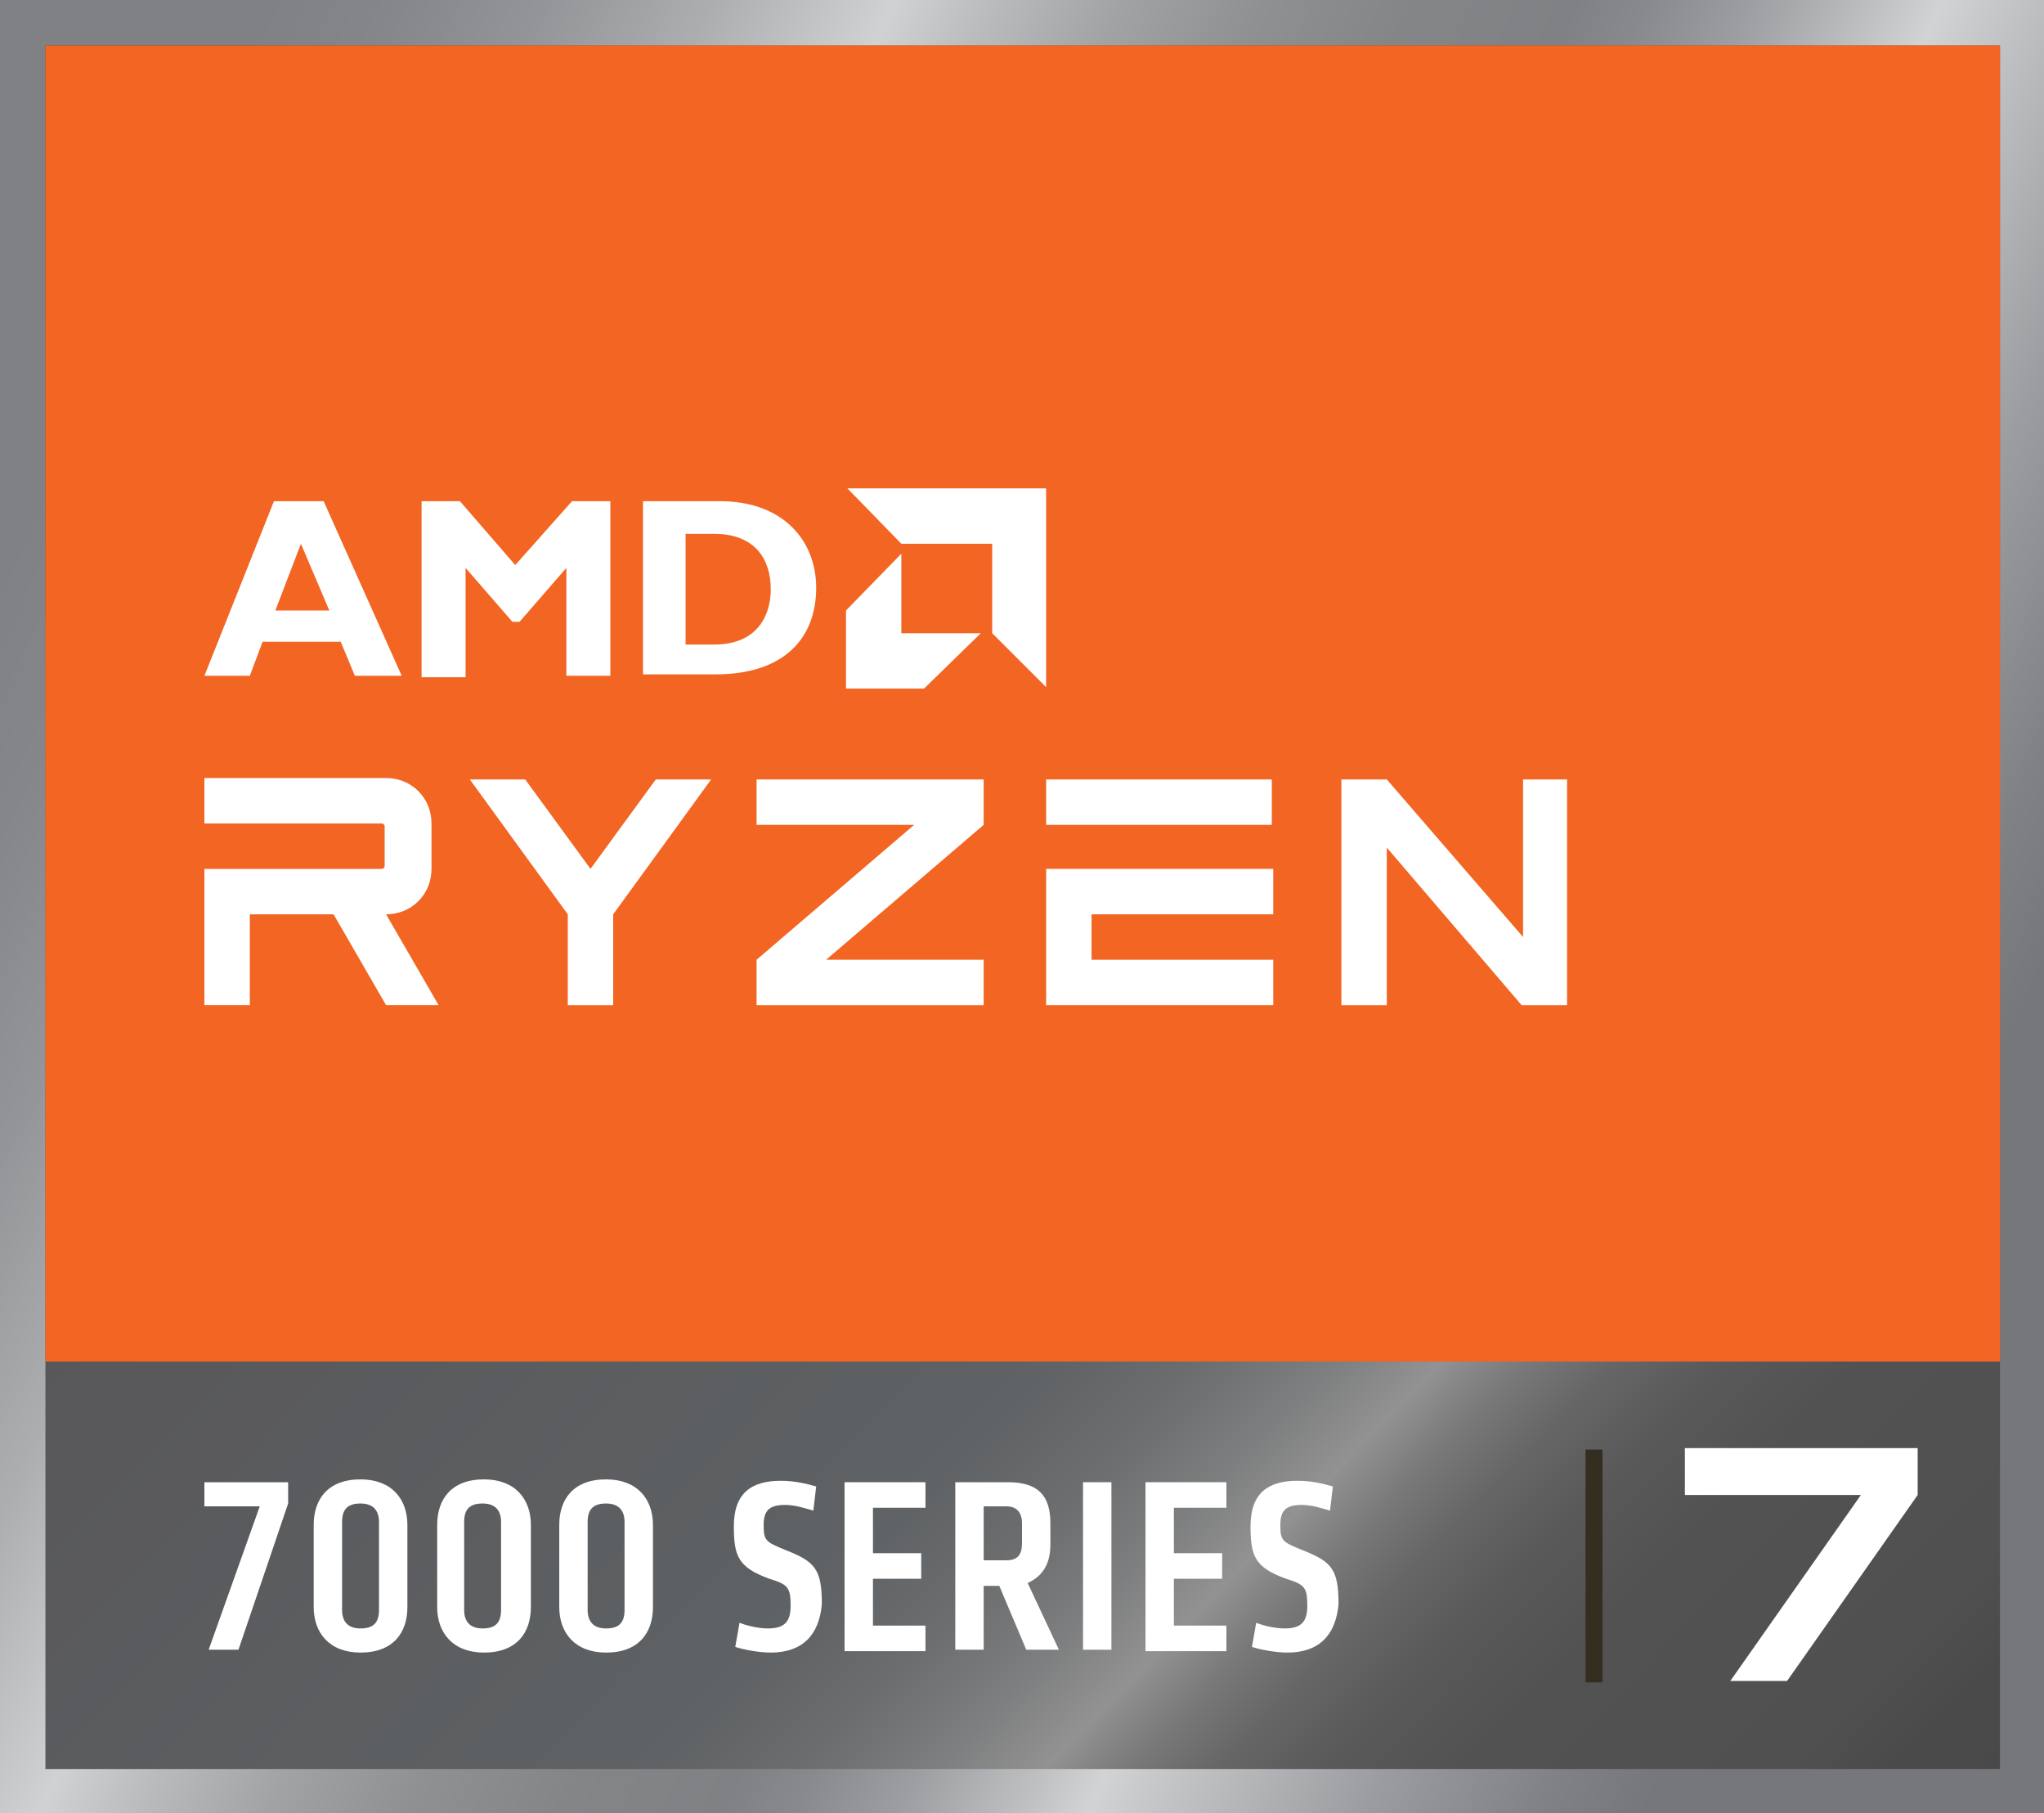
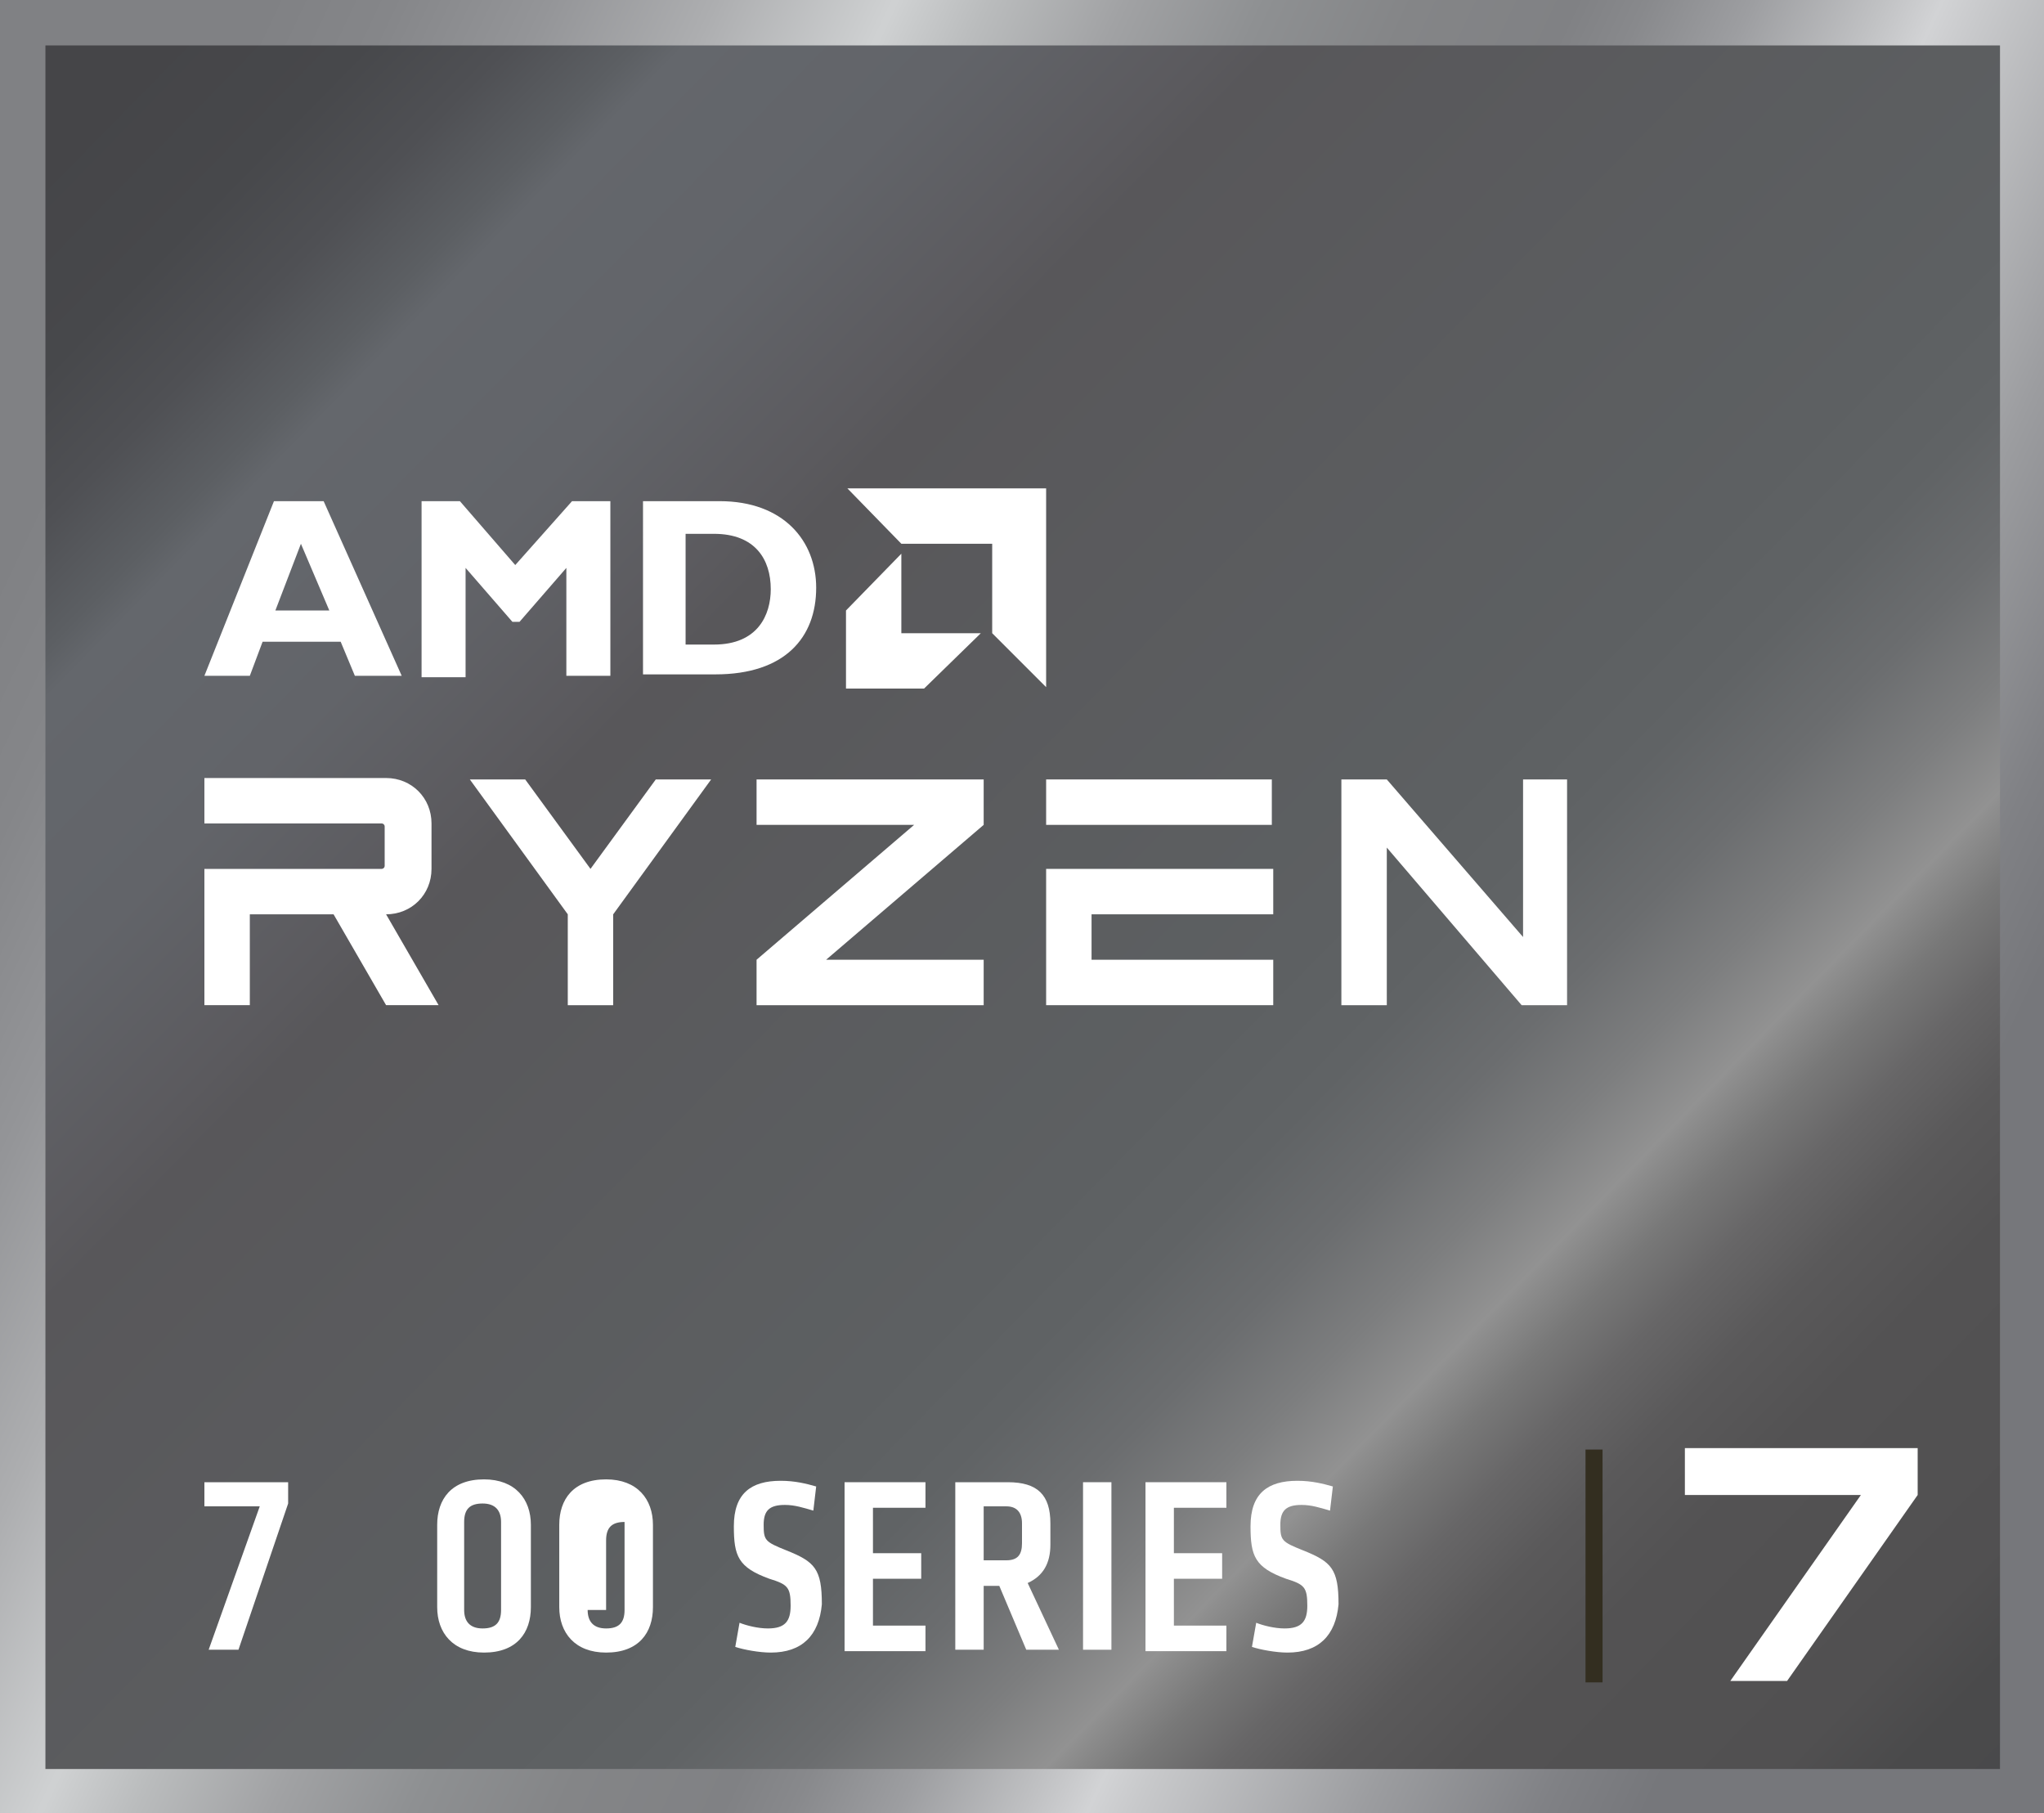
<svg xmlns="http://www.w3.org/2000/svg" version="1.1" id="Layer_1" x="0px" y="0px" viewBox="0 0 144 127.7" style="enable-background:new 0 0 144 127.7;" xml:space="preserve">
  <rect x="0" y="0" width="144" height="127.7" fill="#333333" stroke="none" />
  <style type="text/css">
	.st0{fill:url(#SVGID_1_);}
	.st1{fill:url(#SVGID_00000168810381994491219620000017446431865585492647_);}
	.st2{fill:#F26522;}
	.st3{fill:#FFFFFF;}
	.st4{fill:#332E20;}
</style>
  <g>
    <g>
      <linearGradient id="SVGID_1_" gradientUnits="userSpaceOnUse" x1="159.917" y1="120.163" x2="-15.688" y2="37.239" gradientTransform="matrix(1 0 0 1 0 -14.797)">
        <stop offset="0.156" style="stop-color:#76777B" />
        <stop offset="0.19" style="stop-color:#808185" />
        <stop offset="0.249" style="stop-color:#9C9DA0" />
        <stop offset="0.324" style="stop-color:#C8C9CB" />
        <stop offset="0.339" style="stop-color:#D2D3D5" />
        <stop offset="0.359" style="stop-color:#C0C1C3" />
        <stop offset="0.401" style="stop-color:#9D9EA1" />
        <stop offset="0.436" style="stop-color:#88898C" />
        <stop offset="0.459" style="stop-color:#808184" />
        <stop offset="0.512" style="stop-color:#848587" />
        <stop offset="0.561" style="stop-color:#8E9092" />
        <stop offset="0.607" style="stop-color:#A1A2A4" />
        <stop offset="0.652" style="stop-color:#BABCBD" />
        <stop offset="0.682" style="stop-color:#CFD1D2" />
        <stop offset="0.683" style="stop-color:#CFD1D2" />
        <stop offset="0.741" style="stop-color:#ADAEB0" />
        <stop offset="0.796" style="stop-color:#949598" />
        <stop offset="0.847" style="stop-color:#858689" />
        <stop offset="0.888" style="stop-color:#808184" />
      </linearGradient>
      <rect y="0" class="st0" width="144" height="127.7" />
    </g>
    <linearGradient id="SVGID_00000130629124608325764590000010040265342658638989_" gradientUnits="userSpaceOnUse" x1="7.045" y1="15.093" x2="155.165" y2="160.021" gradientTransform="matrix(1 0 0 1 0 -14.797)">
      <stop offset="2.298420e-02" style="stop-color:#454548" />
      <stop offset="7.396916e-02" style="stop-color:#47484B" />
      <stop offset="0.109" style="stop-color:#4F5054" />
      <stop offset="0.14" style="stop-color:#5C5F63" />
      <stop offset="0.152" style="stop-color:#64676C" />
      <stop offset="0.221" style="stop-color:#626469" />
      <stop offset="0.281" style="stop-color:#5B5A5E" />
      <stop offset="0.296" style="stop-color:#58575A" />
      <stop offset="0.516" style="stop-color:#5D6062" />
      <stop offset="0.555" style="stop-color:#606365" />
      <stop offset="0.59" style="stop-color:#6B6D6F" />
      <stop offset="0.622" style="stop-color:#7D7E7F" />
      <stop offset="0.649" style="stop-color:#929292" />
      <stop offset="0.651" style="stop-color:#8F8F8F" />
      <stop offset="0.67" style="stop-color:#787878" />
      <stop offset="0.691" style="stop-color:#676667" />
      <stop offset="0.717" style="stop-color:#5A595A" />
      <stop offset="0.751" style="stop-color:#535253" />
      <stop offset="0.828" style="stop-color:#515051" />
      <stop offset="0.828" style="stop-color:#515051" />
      <stop offset="0.856" style="stop-color:#4A4A4B" />
      <stop offset="0.932" style="stop-color:#48484A" />
    </linearGradient>
    <rect x="3.2" y="3.2" style="fill:url(#SVGID_00000130629124608325764590000010040265342658638989_);" width="137.7" height="121.4" />
-     <rect x="3.2" y="3.2" class="st2" width="137.7" height="92.7" />
    <g>
      <g id="XMLID_00000047770102889965690990000017795315200171138698_">
        <g id="XMLID_00000011741152581806005000000015757102347537939851_">
          <path id="XMLID_00000041991351790242395590000013300457077058779542_" class="st3" d="M28.3,47.6H25l-1-2.4h-5.5l-0.9,2.4h-3.2      l4.9-12.3h3.5L28.3,47.6z M21.2,38.3L19.4,43h3.8L21.2,38.3z" />
          <path id="XMLID_00000116206130643553042780000010744441247563653803_" class="st3" d="M40.3,35.3H43v12.3h-3.1V40l-3.3,3.8h-0.5      L32.8,40v7.7h-3.1V35.3h2.7l3.9,4.5L40.3,35.3z" />
          <path id="XMLID_00000044166232365697114350000015692132255463709102_" class="st3" d="M50.7,35.3c4.5,0,6.8,2.8,6.8,6.1      c0,3.5-2.2,6.1-7.1,6.1h-5.1V35.3H50.7z M48.3,45.4h2c3.1,0,4-2.1,4-3.9c0-2.1-1.1-3.9-4-3.9h-2V45.4z" />
        </g>
        <g id="XMLID_00000022559302391645272530000004645864581801985466_">
          <polygon id="XMLID_00000162310802371322575640000011290460022885326000_" class="st3" points="69.9,38.3 63.5,38.3 59.7,34.4       73.7,34.4 73.7,48.4 69.9,44.6     " />
          <polygon id="XMLID_00000132792336009391113170000005622561589789162431_" class="st3" points="63.5,44.6 63.5,39 59.6,43       59.6,48.5 65.1,48.5 69.1,44.6     " />
        </g>
      </g>
    </g>
    <g>
      <g>
-         <path class="st3" d="M22.1,107.4c0-1.8,1-3.2,3.3-3.2c2.2,0,3.3,1.4,3.3,3.2v5.8c0,1.8-1,3.2-3.3,3.2c-2.2,0-3.3-1.4-3.3-3.2     V107.4z M24.1,113.4c0,0.8,0.4,1.3,1.3,1.3s1.3-0.4,1.3-1.3v-6.2c0-0.8-0.4-1.3-1.3-1.3s-1.3,0.4-1.3,1.3V113.4z" />
        <path class="st3" d="M30.8,107.4c0-1.8,1-3.2,3.3-3.2c2.2,0,3.3,1.4,3.3,3.2v5.8c0,1.8-1,3.2-3.3,3.2c-2.2,0-3.3-1.4-3.3-3.2     V107.4z M32.7,113.4c0,0.8,0.4,1.3,1.3,1.3s1.3-0.4,1.3-1.3v-6.2c0-0.8-0.4-1.3-1.3-1.3s-1.3,0.4-1.3,1.3V113.4z" />
-         <path class="st3" d="M39.4,107.4c0-1.8,1-3.2,3.3-3.2c2.2,0,3.3,1.4,3.3,3.2v5.8c0,1.8-1,3.2-3.3,3.2c-2.2,0-3.3-1.4-3.3-3.2     V107.4z M41.4,113.4c0,0.8,0.4,1.3,1.3,1.3c0.9,0,1.3-0.4,1.3-1.3v-6.2c0-0.8-0.4-1.3-1.3-1.3c-0.9,0-1.3,0.4-1.3,1.3V113.4z" />
+         <path class="st3" d="M39.4,107.4c0-1.8,1-3.2,3.3-3.2c2.2,0,3.3,1.4,3.3,3.2v5.8c0,1.8-1,3.2-3.3,3.2c-2.2,0-3.3-1.4-3.3-3.2     V107.4z M41.4,113.4c0,0.8,0.4,1.3,1.3,1.3c0.9,0,1.3-0.4,1.3-1.3v-6.2c-0.9,0-1.3,0.4-1.3,1.3V113.4z" />
        <path class="st3" d="M54.3,116.4c-0.8,0-1.9-0.2-2.5-0.4l0.3-1.7c0.5,0.2,1.3,0.4,2,0.4c1.2,0,1.6-0.5,1.6-1.6     c0-1.3-0.2-1.5-1.5-1.9c-2.2-0.8-2.5-1.6-2.5-3.7c0-2.3,1.2-3.2,3.3-3.2c1,0,1.8,0.2,2.5,0.4l-0.2,1.7c-0.7-0.2-1.3-0.4-2-0.4     c-1.1,0-1.5,0.4-1.5,1.4c0,1.1,0.1,1.2,1.6,1.8c2,0.8,2.5,1.3,2.5,3.8C57.7,115.2,56.5,116.4,54.3,116.4z" />
        <path class="st3" d="M59.5,116.2v-11.8h5.7v1.8h-3.7v3.2h3.4v1.8h-3.4v3.3h3.7v1.8h-5.7L59.5,116.2L59.5,116.2z" />
        <path class="st3" d="M71,104.4c2.1,0,3,0.9,3,2.9v1.5c0,1.3-0.5,2.2-1.6,2.7l2.2,4.7h-2.3l-1.9-4.5h-1.1v4.5h-2v-11.8     C67.3,104.4,71,104.4,71,104.4z M72,107.3c0-0.8-0.4-1.2-1.1-1.2h-1.6v3.8h1.6c0.8,0,1.1-0.4,1.1-1.2V107.3z" />
        <path class="st3" d="M76.3,116.2v-11.8h2v11.8H76.3z" />
        <path class="st3" d="M80.7,116.2v-11.8h5.7v1.8h-3.7v3.2h3.4v1.8h-3.4v3.3h3.7v1.8h-5.7V116.2z" />
        <path class="st3" d="M90.7,116.4c-0.8,0-1.9-0.2-2.5-0.4l0.3-1.7c0.5,0.2,1.3,0.4,2,0.4c1.2,0,1.6-0.5,1.6-1.6     c0-1.3-0.2-1.5-1.5-1.9c-2.2-0.8-2.5-1.6-2.5-3.7c0-2.3,1.2-3.2,3.3-3.2c1,0,1.8,0.2,2.5,0.4l-0.2,1.7c-0.7-0.2-1.3-0.4-2-0.4     c-1.1,0-1.5,0.4-1.5,1.4c0,1.1,0.1,1.2,1.6,1.8c2,0.8,2.5,1.3,2.5,3.8C94.1,115.2,92.9,116.4,90.7,116.4z" />
      </g>
      <g>
        <path class="st3" d="M18.3,106.1h-3.9v-1.7h5.9v1.5l-3.5,10.3h-2.1L18.3,106.1z" />
      </g>
    </g>
    <rect x="111.7" y="102.1" class="st4" width="1.2" height="16.4" />
    <g>
      <polygon class="st3" points="53.3,58.1 64.4,58.1 53.3,67.6 53.3,70.8 69.3,70.8 69.3,67.6 58.2,67.6 69.3,58.1 69.3,54.9     53.3,54.9   " />
      <polygon class="st3" points="41.6,61.2 37,54.9 33.1,54.9 40,64.4 40,70.8 43.2,70.8 43.2,64.4 50.1,54.9 46.2,54.9   " />
      <g>
        <rect x="73.7" y="54.9" class="st3" width="15.9" height="3.2" />
        <g>
          <polygon class="st3" points="73.7,61.2 73.7,70.8 89.7,70.8 89.7,67.6 76.9,67.6 76.9,64.4 89.7,64.4 89.7,61.2     " />
        </g>
      </g>
      <g>
        <path class="st3" d="M17.6,64.4h5.9l3.7,6.4h3.7l-3.7-6.4l0,0c1.8,0,3.2-1.4,3.2-3.2V58c0-1.8-1.4-3.2-3.2-3.2H14.4V58h12.5     c0.1,0,0.2,0.1,0.2,0.2V61c0,0.1-0.1,0.2-0.2,0.2H14.4v3.2v6.4h3.2V64.4z" />
      </g>
      <polygon class="st3" points="107.3,54.9 107.3,66 97.7,54.9 94.5,54.9 94.5,70.8 97.7,70.8 97.7,59.7 107.2,70.8 110.4,70.8     110.4,54.9   " />
    </g>
    <polygon class="st3" points="118.7,102 118.7,105.3 131.1,105.3 121.9,118.4 125.9,118.4 135.1,105.3 135.1,105.3 135.1,102  " />
  </g>
</svg>